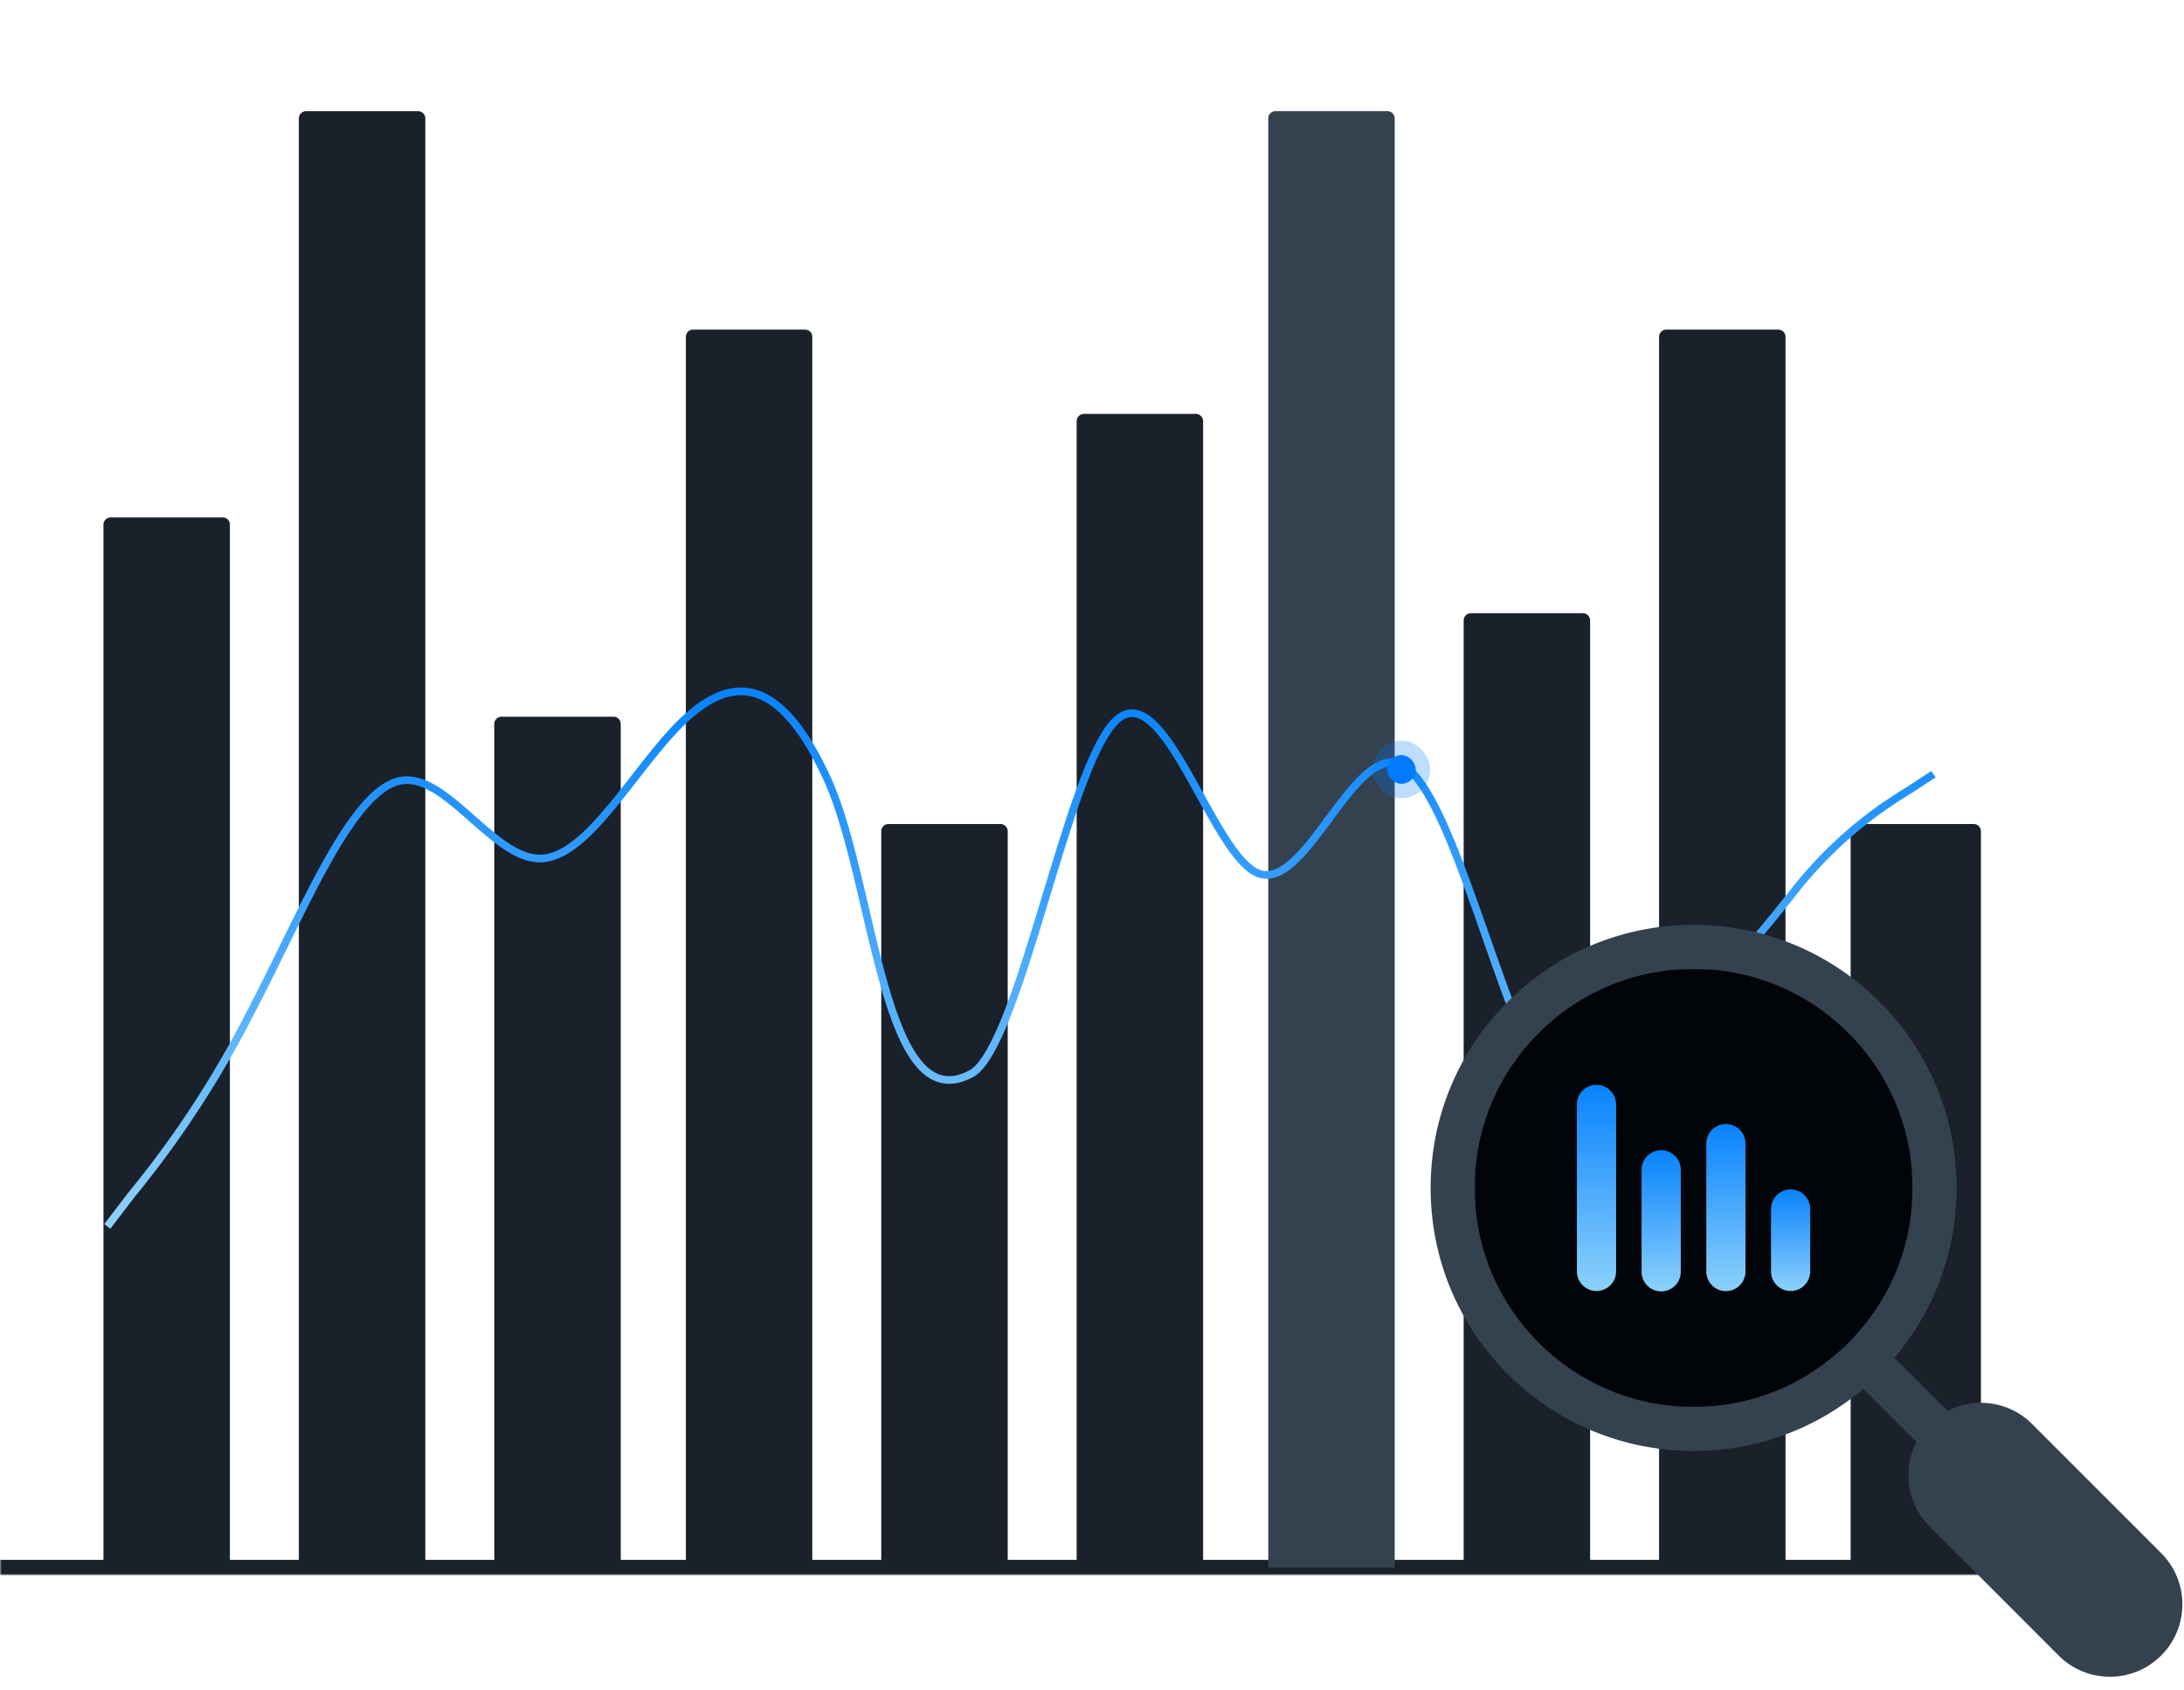
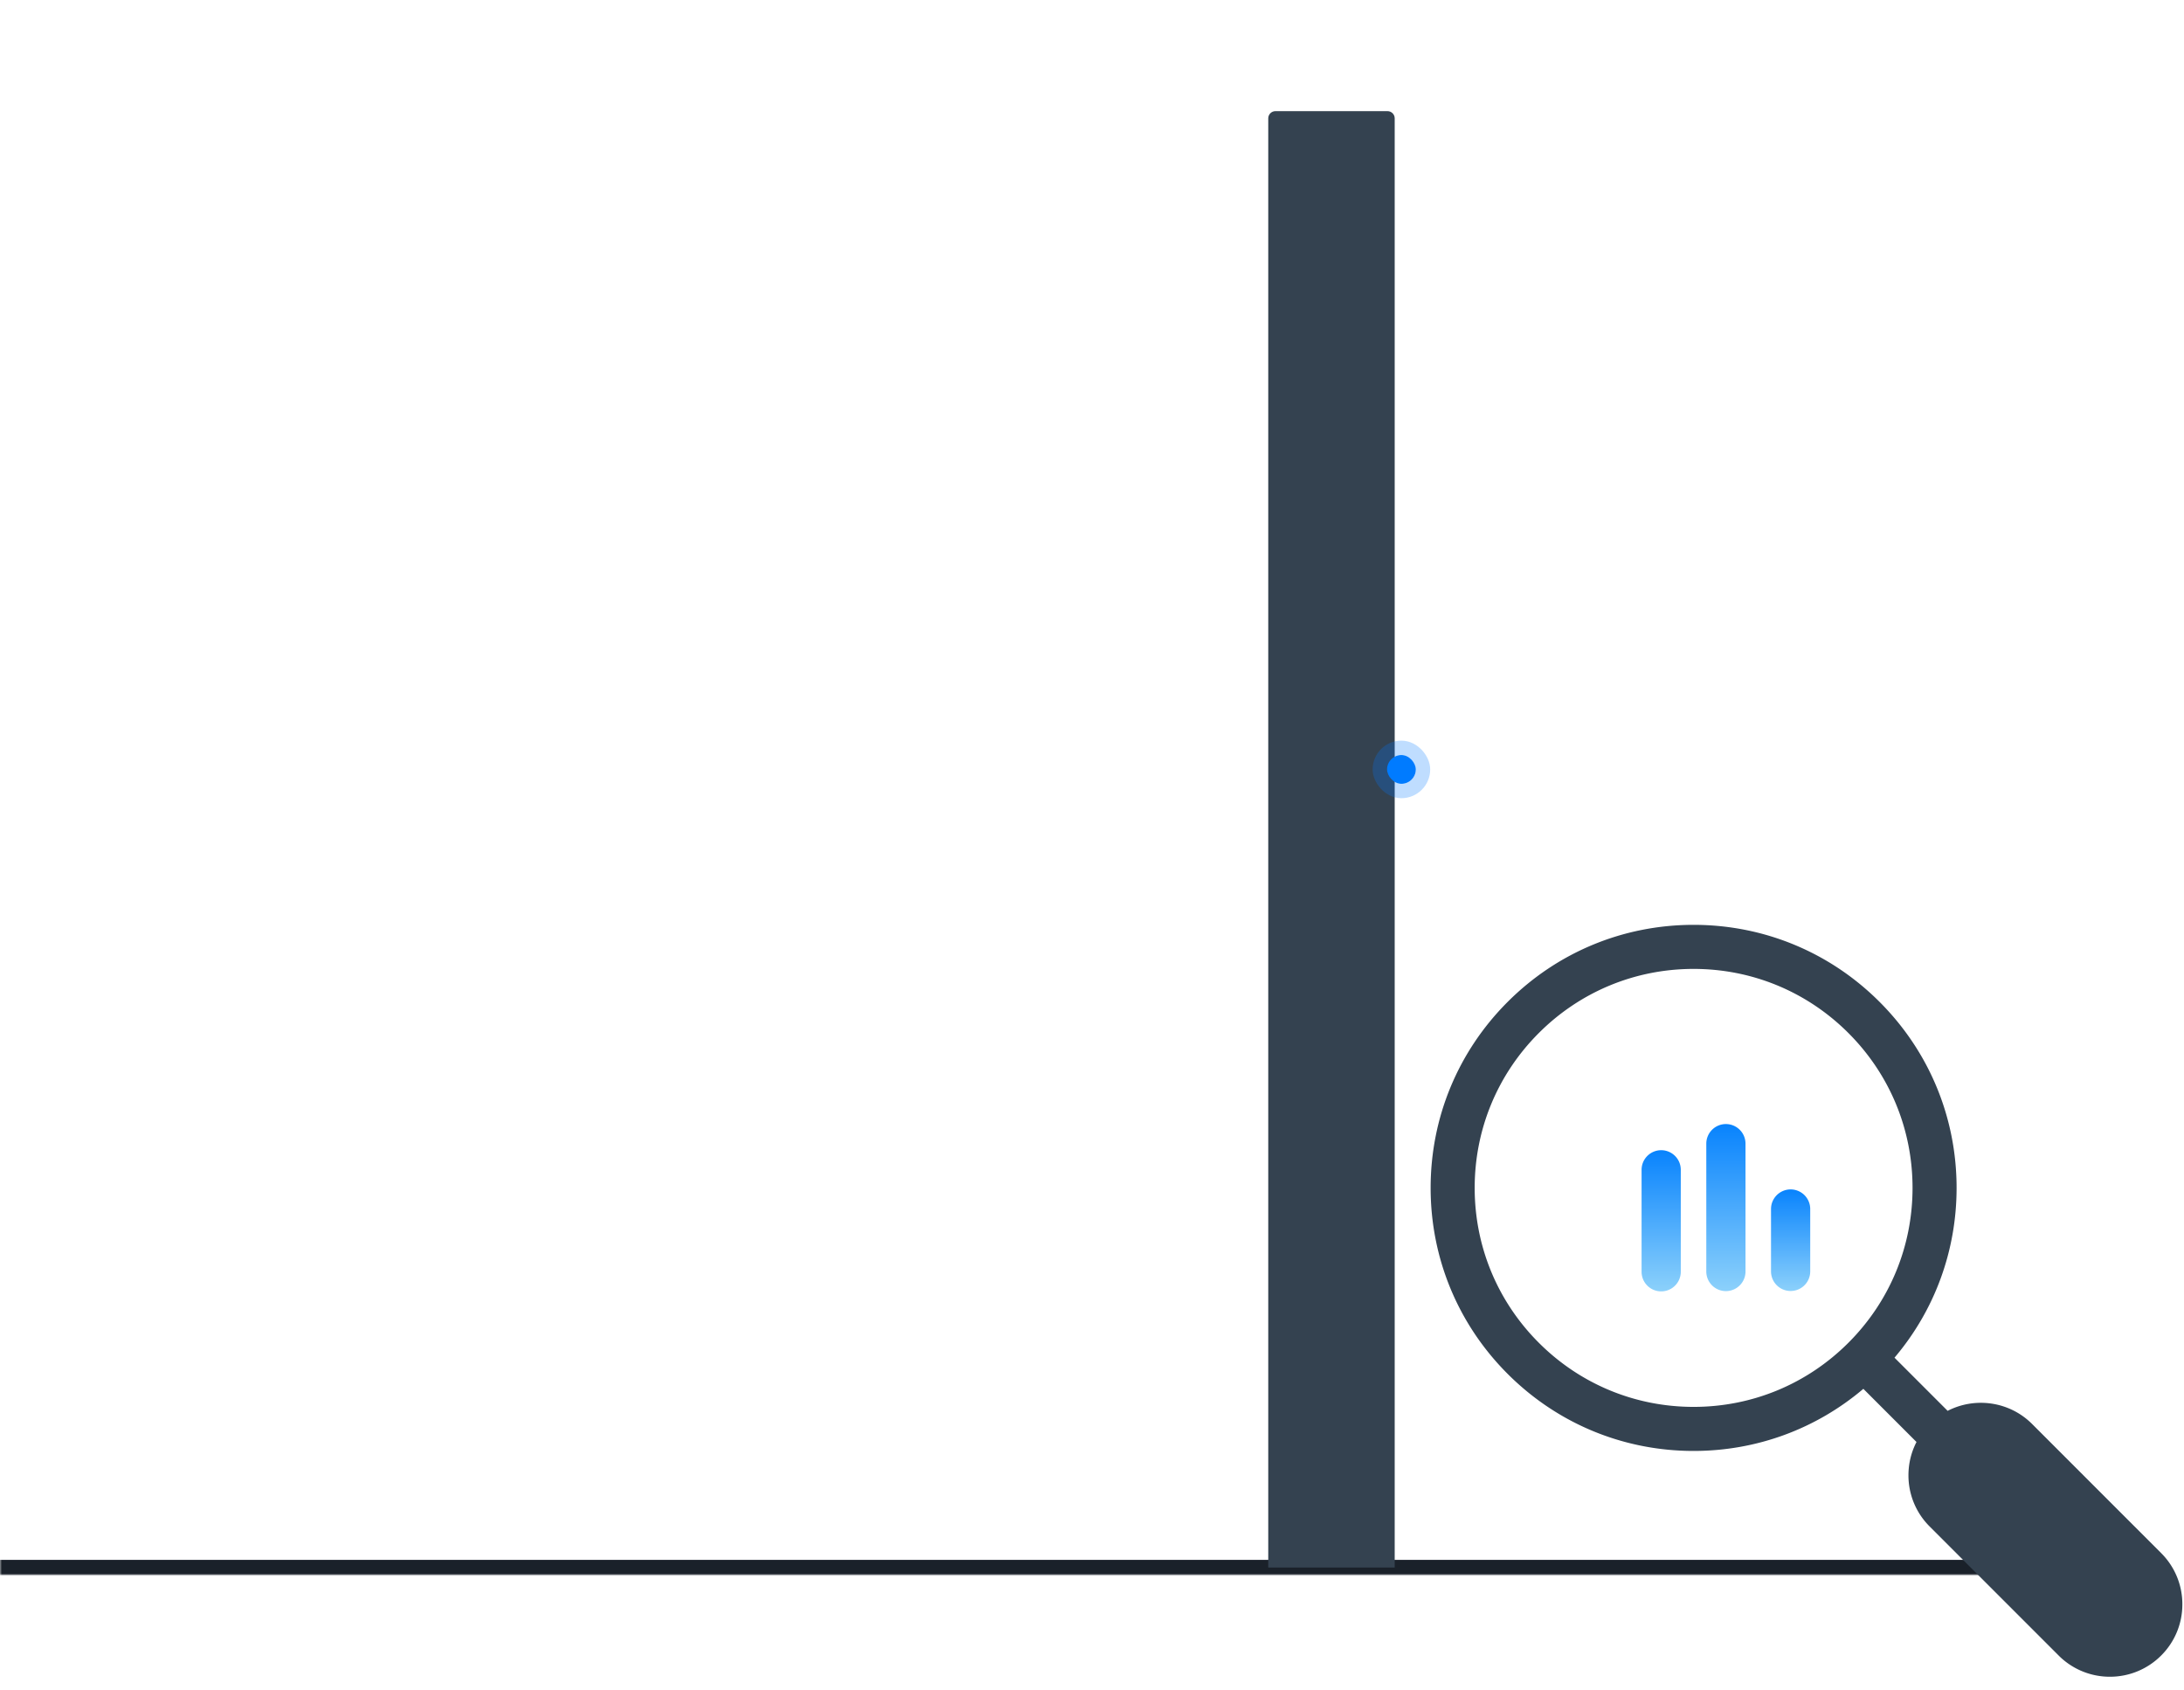
<svg xmlns="http://www.w3.org/2000/svg" width="570" height="441" fill="none">
  <mask id="a" width="545" height="410" x="0" y="1" fill="#000" maskUnits="userSpaceOnUse">
    <path fill="#fff" d="M0 1h545v410H0z" />
-     <path d="M0 1h545v408H0V1Z" />
+     <path d="M0 1h545v408V1Z" />
  </mask>
  <path fill="#1A212A" d="M545 407H0v4h545v-4Z" mask="url(#a)" />
-   <path fill="#1A212A" d="M27 136.877c0-1.036.84-1.877 1.877-1.877h29.246c1.037 0 1.877.841 1.877 1.877V409H27V136.877Zm254-27c0-1.036.841-1.877 1.877-1.877h29.246c1.036 0 1.877.841 1.877 1.877V409h-33V109.877Zm-203-79C78 29.84 78.84 29 79.877 29h29.246c1.036 0 1.877.84 1.877 1.877V409H78V30.877Z" />
  <path fill="#344250" d="M331 30.877c0-1.037.841-1.877 1.877-1.877h29.246c1.036 0 1.877.84 1.877 1.877V409h-33V30.877Z" />
-   <path fill="#1A212A" d="M129 188.877c0-1.036.841-1.877 1.877-1.877h29.246c1.036 0 1.877.841 1.877 1.877V409h-33V188.877Zm253-27c0-1.036.841-1.877 1.877-1.877h29.246c1.036 0 1.877.841 1.877 1.877V409h-33V161.877Zm-203-74c0-1.036.841-1.877 1.877-1.877h29.246c1.036 0 1.877.84 1.877 1.877V409h-33V87.877Zm254 0c0-1.036.841-1.877 1.877-1.877h29.246c1.036 0 1.877.84 1.877 1.877V409h-33V87.877Zm-203 129c0-1.036.841-1.877 1.877-1.877h29.246c1.036 0 1.877.841 1.877 1.877V409h-33V216.877Zm253 0c0-1.036.841-1.877 1.877-1.877h30.246c1.036 0 1.877.841 1.877 1.877V409h-34V216.877Z" />
-   <path stroke="url(#b)" stroke-width="2" d="m28 320 6.112-8c6.52-8 19.153-24 31.378-48 12.633-24 25.265-56 37.898-60 12.225-4 24.857 20 37.49 20 12.632 0 24.857-24 37.49-36 12.632-12 25.264-12 37.897 16 12.225 28 14.255 89 37.49 76 12.633-8 24.857-80 37.49-92 12.632-12 25.265 36 37.49 40 12.633 4 25.265-36 37.898-28 12.632 8 24.857 64 37.489 84 12.633 20 25.265 4 37.49-16 12.633-20 12.878-18 25.51-34 12.225-16 24.858-24 31.378-28l6.112-4" />
  <g clip-path="url(#c)">
-     <rect width="114" height="114" fill="#010509" rx="51.211" transform="matrix(-1 0 0 1 499 253)" />
    <path fill="url(#d)" d="M467.332 310.34a5.117 5.117 0 0 1 5.116 5.117v16.373a5.117 5.117 0 0 1-10.232 0v-16.373a5.116 5.116 0 0 1 5.116-5.117Z" />
    <path fill="url(#e)" d="M450.441 293.287a5.117 5.117 0 0 1 5.117 5.116v33.427a5.117 5.117 0 0 1-10.233 0v-33.427a5.116 5.116 0 0 1 5.116-5.116Z" />
    <path fill="url(#f)" d="M433.551 300.108a5.117 5.117 0 0 1 5.116 5.116v26.606a5.116 5.116 0 1 1-10.232 0v-26.606a5.115 5.115 0 0 1 5.116-5.116Z" />
-     <path fill="url(#g)" d="M416.668 283.054a5.117 5.117 0 0 1 5.116 5.116v43.66a5.117 5.117 0 0 1-10.232 0v-43.66a5.116 5.116 0 0 1 5.116-5.116Z" />
    <path fill="#344250" d="M393.483 261.412c12.963-12.962 30.199-20.102 48.532-20.102 18.333 0 35.567 7.14 48.531 20.102 12.964 12.964 20.102 30.2 20.102 48.533 0 16.404-5.716 31.929-16.204 44.3l13.871 13.871c7.114-3.667 16.094-2.518 22.049 3.438l33.668 33.669a18.783 18.783 0 0 1 5.538 13.37 18.78 18.78 0 0 1-5.538 13.369 18.85 18.85 0 0 1-13.369 5.53 18.85 18.85 0 0 1-13.37-5.53l-33.669-33.669a18.776 18.776 0 0 1-5.538-13.369c0-3.07.727-6.03 2.1-8.679l-13.871-13.872c-12.373 10.489-27.898 16.206-44.301 16.206-18.333 0-35.569-7.14-48.531-20.103-12.963-12.964-20.103-30.198-20.103-48.532 0-18.332 7.14-35.568 20.103-48.532Zm8.129 88.935c10.792 10.792 25.14 16.736 40.403 16.736 15.262 0 29.61-5.944 40.402-16.736 10.792-10.792 16.736-25.14 16.736-40.402 0-15.263-5.944-29.611-16.736-40.404-10.792-10.792-25.14-16.735-40.402-16.735-15.263 0-29.611 5.943-40.403 16.735-10.792 10.793-16.736 25.141-16.736 40.403 0 15.263 5.944 29.611 16.736 40.403Z" />
  </g>
  <rect width="7.51" height="7.51" x="362" y="197" fill="#007BFF" rx="3.755" />
  <rect width="11.264" height="11.264" x="360.123" y="195.123" stroke="#007BFF" stroke-opacity=".25" stroke-width="3.755" rx="5.632" />
  <defs>
    <linearGradient id="b" x1="266.306" x2="266.306" y1="180.383" y2="320" gradientUnits="userSpaceOnUse">
      <stop stop-color="#0883FD" />
      <stop offset="1" stop-color="#8CD1FB" />
    </linearGradient>
    <linearGradient id="d" x1="467.332" x2="467.332" y1="310.34" y2="336.946" gradientUnits="userSpaceOnUse">
      <stop stop-color="#0883FD" />
      <stop offset="1" stop-color="#8CD1FB" />
    </linearGradient>
    <linearGradient id="e" x1="450.441" x2="450.441" y1="293.287" y2="336.946" gradientUnits="userSpaceOnUse">
      <stop stop-color="#0883FD" />
      <stop offset="1" stop-color="#8CD1FB" />
    </linearGradient>
    <linearGradient id="f" x1="433.551" x2="433.551" y1="300.108" y2="336.946" gradientUnits="userSpaceOnUse">
      <stop stop-color="#0883FD" />
      <stop offset="1" stop-color="#8CD1FB" />
    </linearGradient>
    <linearGradient id="g" x1="416.668" x2="416.668" y1="283.054" y2="336.946" gradientUnits="userSpaceOnUse">
      <stop stop-color="#0883FD" />
      <stop offset="1" stop-color="#8CD1FB" />
    </linearGradient>
    <clipPath id="c">
      <path fill="#fff" d="M569.57 241.31H373.38v196.191h196.19z" />
    </clipPath>
  </defs>
</svg>